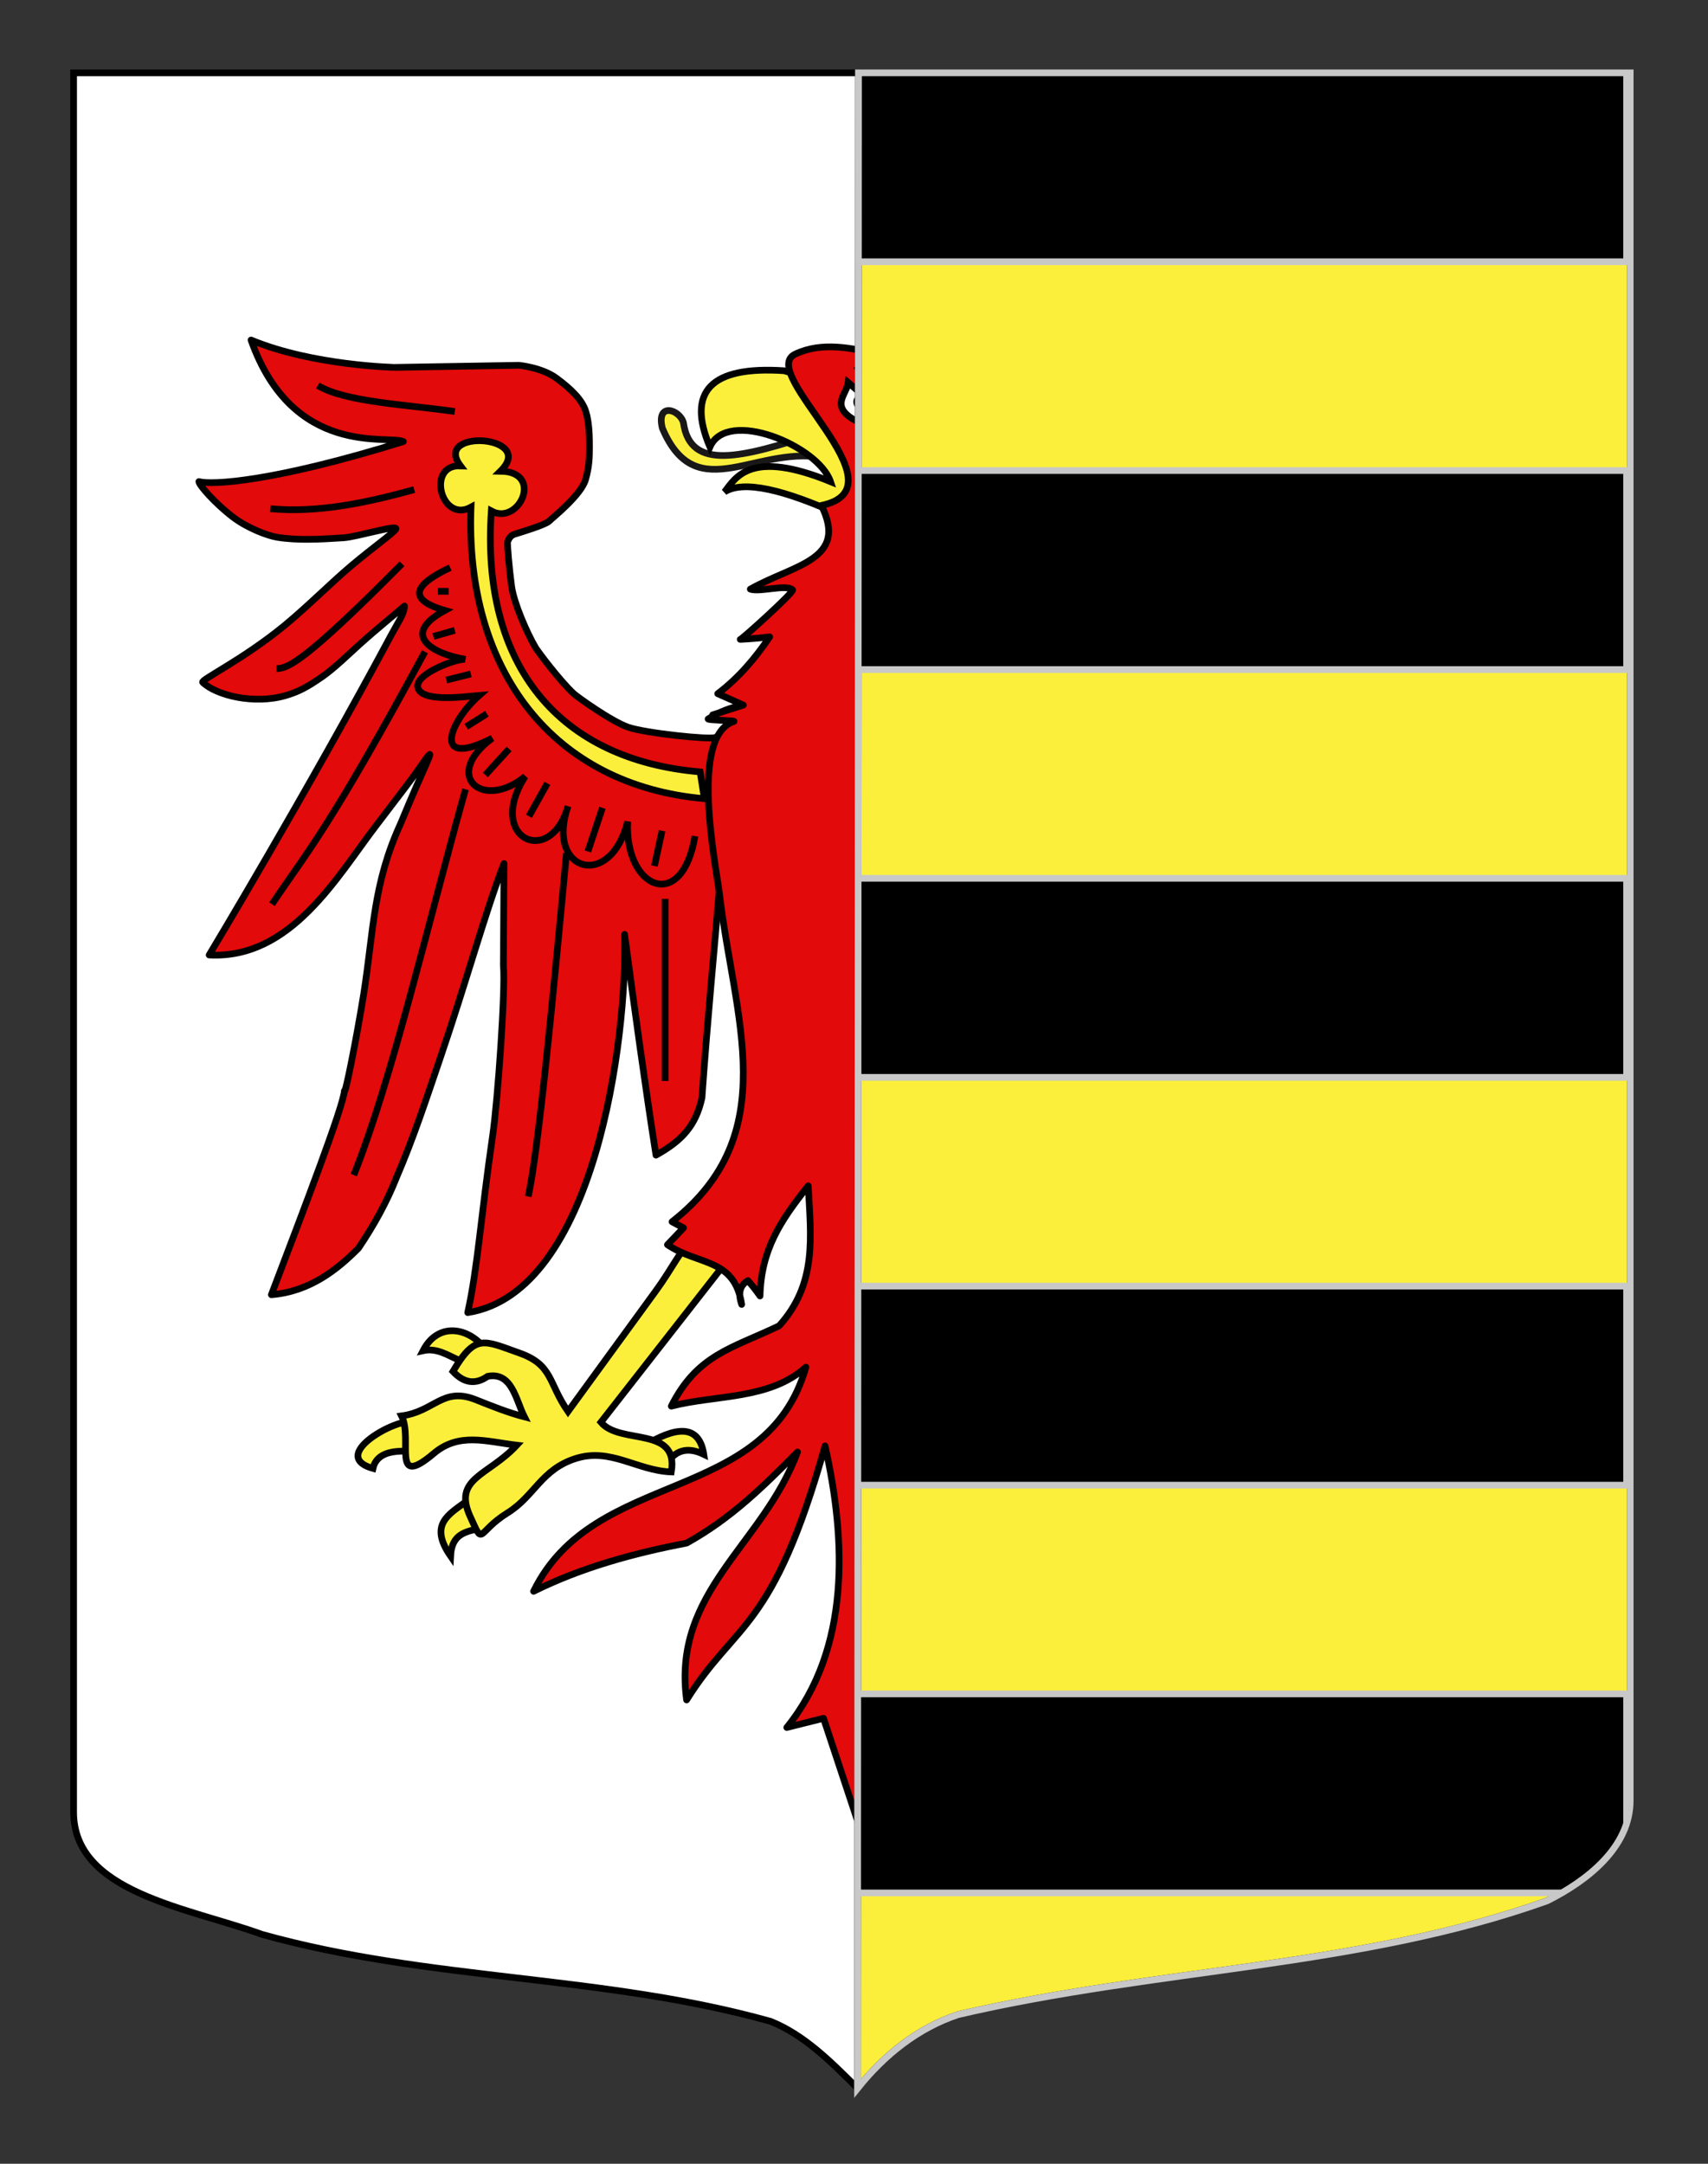
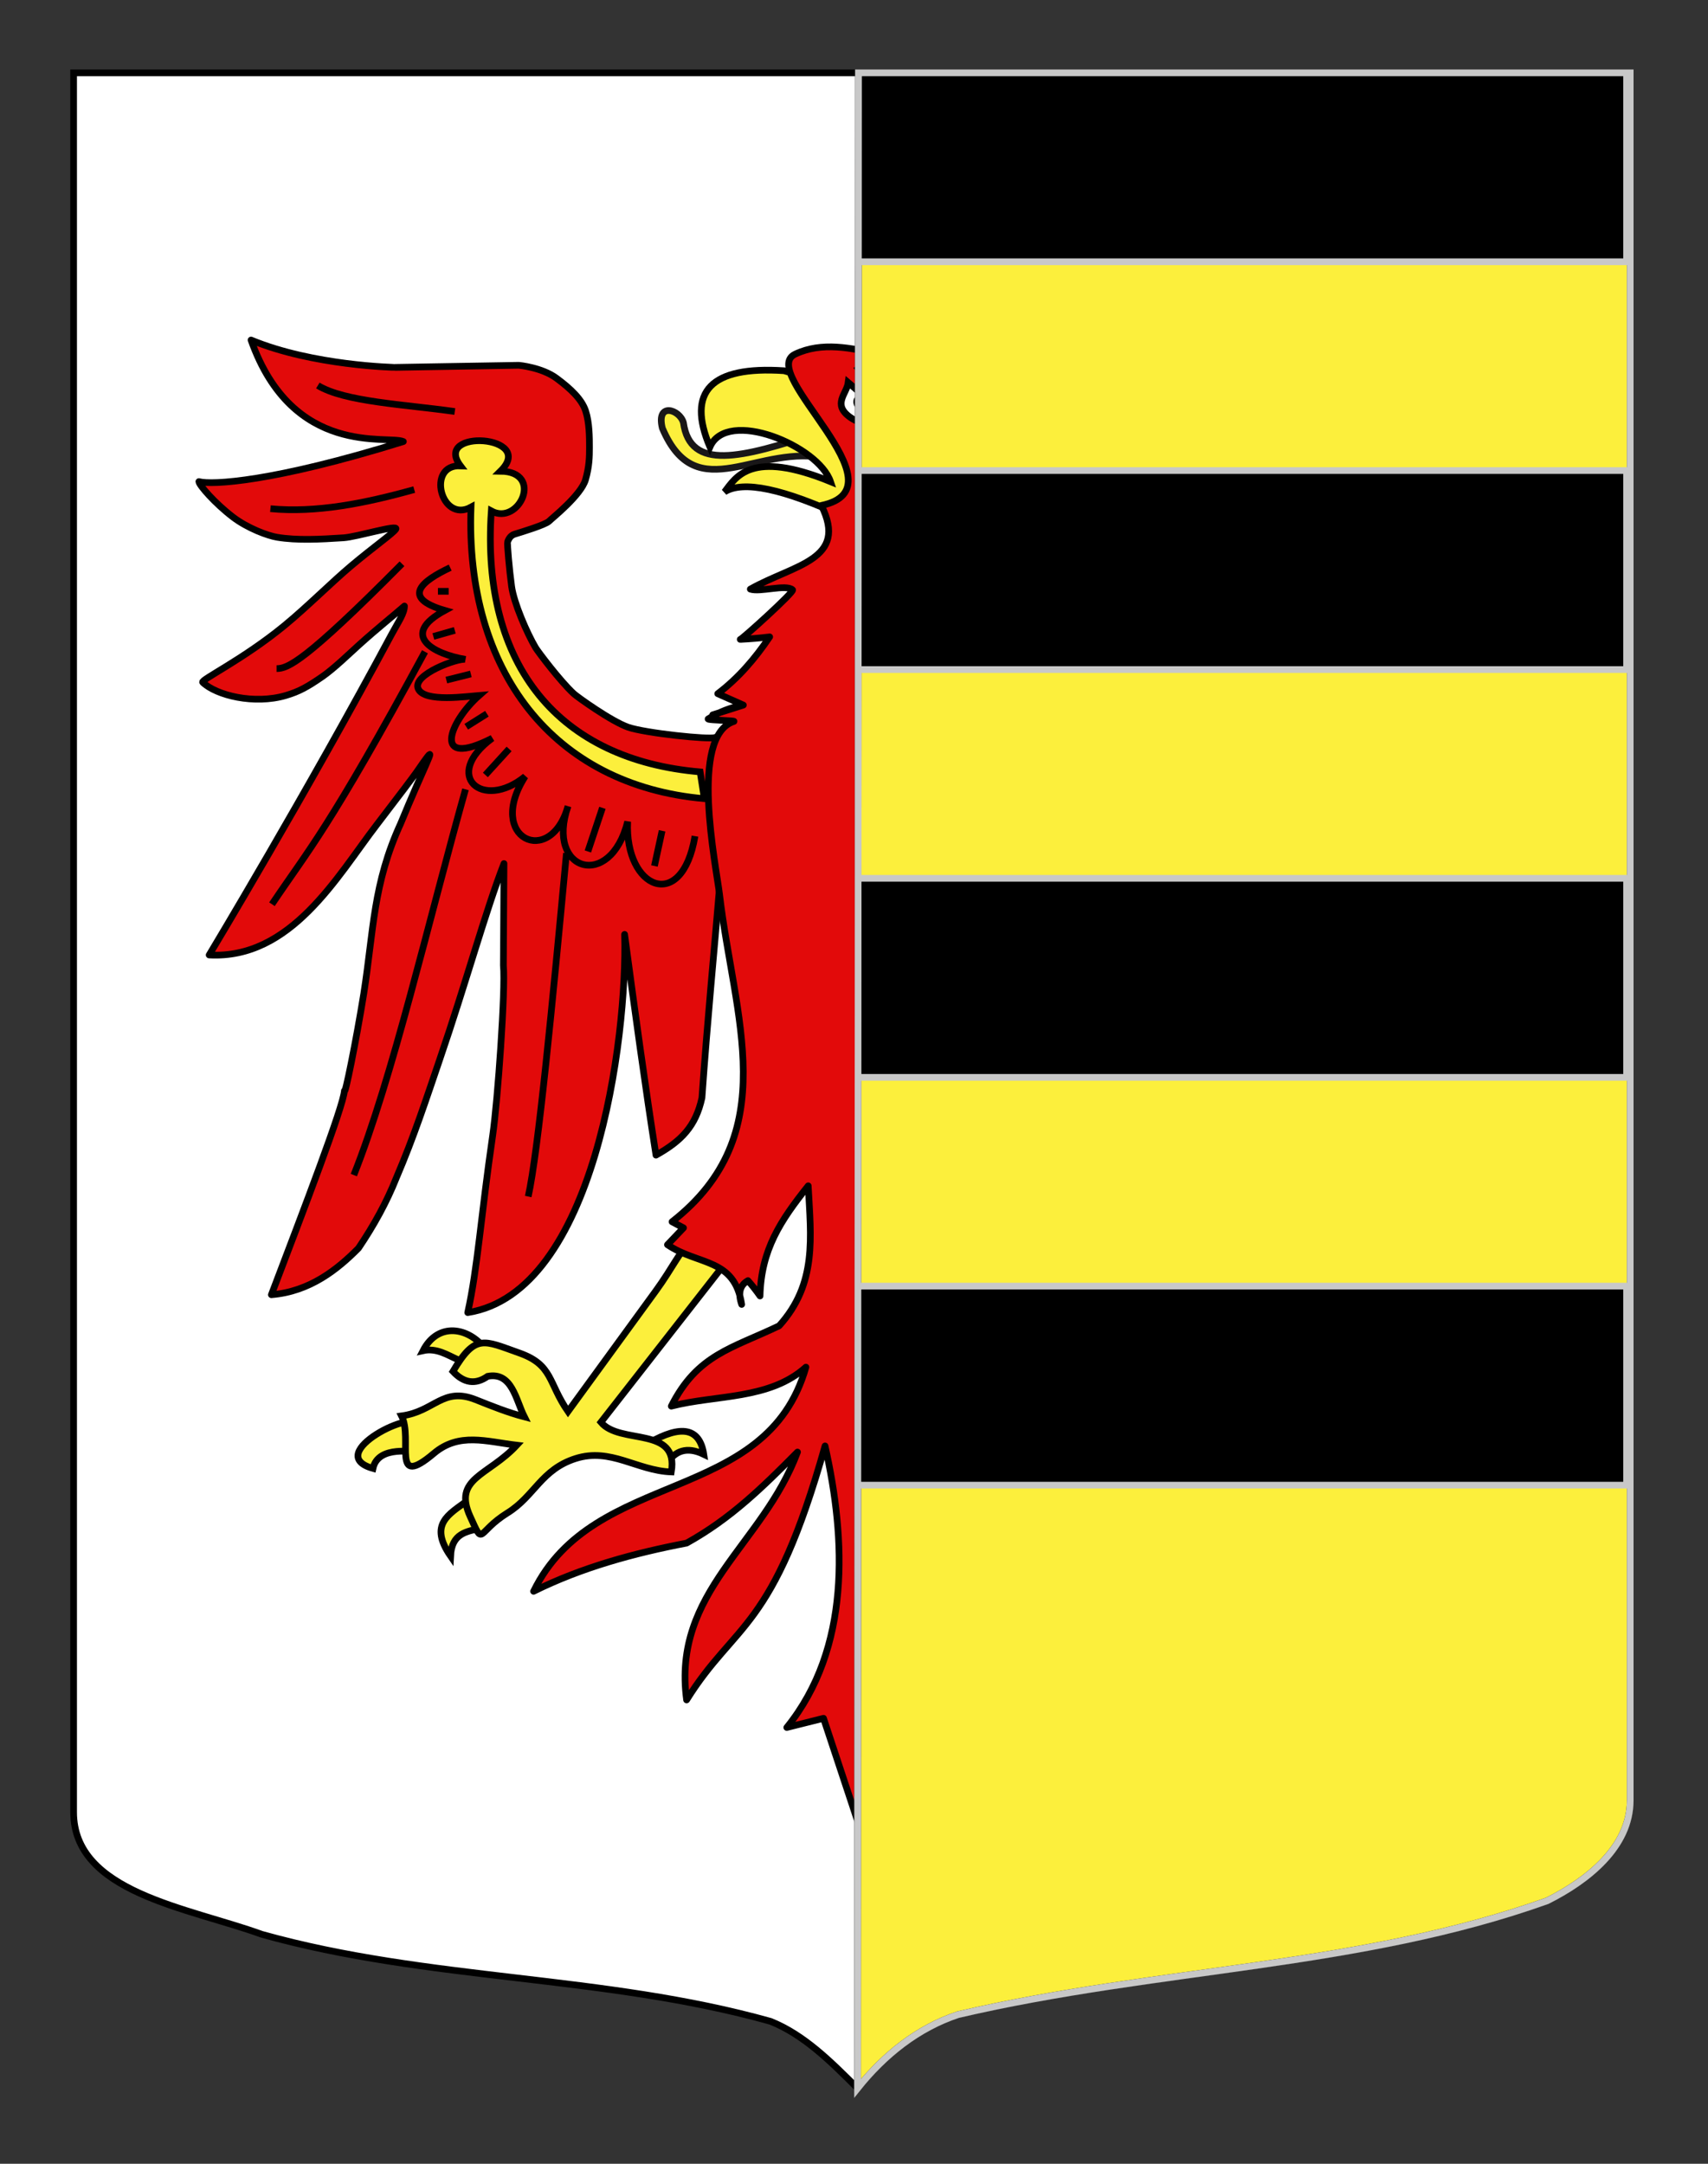
<svg xmlns="http://www.w3.org/2000/svg" xmlns:xlink="http://www.w3.org/1999/xlink" version="1.1" id="Calque_2" x="0px" y="0px" width="255.118px" height="323.148px" viewBox="0 0 255.118 323.148" enable-background="new 0 0 255.118 323.148" xml:space="preserve">
  <rect x="0" y="0" width="255.118" height="323.148" fill="#333333" stroke="none" />
  <path id="Fond_x5F_de_x5F_l_x5F_ecu_1_" fill="#FFFFFF" stroke="#000000" d="M243.5,10.88c-78,0-154.506,0-232.506,0  c0,135.583,0,149.083,0,259.75c0,12.043,17.099,14.25,28.1,18.25c25,7,51,6,76,13c5,2,9,6,13,10c4-5,9-9,15-11c30-7,60-7,88-17  c6-3,12.406-8,12.406-15C243.5,245.339,243.5,147.255,243.5,10.88z" />
  <g>
    <path id="path2764" fill="#E20A0A" stroke="#000000" stroke-linejoin="round" d="M108.323,111.193l-1.536-1.052   c-0.726,0.36-10.422-0.647-12.968-1.535c-2.545-0.89-7.608-4.538-8.12-5.008c-2.052-1.892-5.377-6.322-5.7-6.868   c-1.281-2.165-3.243-6.673-3.581-9.14c-0.339-2.474-0.683-6.459-0.602-6.661c0.08-0.201,0.303-0.938,1.076-1.165   c0.87-0.263,4.602-1.39,5.124-1.932c0.417-0.432,4.774-3.871,5.44-6.193c0.569-1.991,0.591-3.393,0.591-4.846   c0-1.455-0.007-3.672-0.571-5.408c-0.565-1.734-2.175-3.283-4.355-4.898c-2.183-1.618-5.621-1.933-5.621-1.933l-18.47,0.312   c-0.019,0.004-12.261-0.232-21.532-4.084C43.74,68.4,58.002,64.933,60.249,65.945c-19.534,6.069-28.636,6.499-30.542,5.979   c0.029,0.529,2.387,3.238,5.08,5.294c2.18,1.663,5.2,2.797,6.635,3.025c3.009,0.486,6.321,0.305,9.894,0.074   c2-0.129,8.322-2.083,7.8-1.287c-0.41,0.628-3.218,2.581-6.655,5.471c-3.02,2.54-6.519,6.08-9.972,8.919   c-6.173,5.077-12.577,8.13-12.217,8.479c2.037,1.962,7.706,3.355,12.412,1.97c2.021-0.596,3.278-1.309,5.484-2.834   c1.706-1.18,4.078-3.475,5.485-4.744c2.671-2.41,5.179-4.403,6.755-5.782c-0.005,1.084-0.84,2.246-1.858,4.121   c-12.765,23.835-27.308,47.993-27.308,47.993c12.225,0.675,19.129-11.757,25.009-19.418c7.481-9.752,5.774-7.71,7.391-9.911   c1.617-2.2-0.386,1.392-3.796,9.695c-4.133,9.015-4.025,15.921-5.512,25.411c-1.146,7.083-2.846,15.482-2.891,14.501   c-0.16,2.364-6.026,17.624-10.907,30.461c5.769-0.464,9.907-3.815,13.007-6.948c2.304-3.411,4.216-6.877,5.656-10.504   c2.626-6.115,4.528-11.973,6.442-17.566c4.012-11.719,6.812-22.061,9.636-29.377l-0.09,15.214   c0.341,3.637-0.854,20.274-1.595,25.368c-1.801,12.386-2.235,19.735-3.729,26.479c18.983-2.953,23.869-40.875,23.432-56.479   c1.562,11.671,3.123,23.004,4.686,32.968c3.794-2.118,5.937-4.3,6.867-8.564c0.835-11.803,1.832-21.951,2.666-31.916l7.837-15.19   L108.323,111.193z" />
    <path id="path5440" fill="#E20A0A" stroke="#000000" stroke-linejoin="round" d="M147.866,111.193l1.535-1.052   c0.729,0.36,10.422-0.647,12.969-1.535c2.547-0.889,7.607-4.538,8.118-5.008c2.052-1.892,5.38-6.322,5.701-6.868   c1.281-2.165,3.244-6.673,3.581-9.14c0.339-2.474,0.684-6.459,0.602-6.661c-0.078-0.201-0.302-0.938-1.076-1.165   c-0.871-0.263-4.603-1.39-5.123-1.932c-0.416-0.432-4.773-3.871-5.439-6.193c-0.566-1.991-0.592-3.393-0.592-4.846   c0-1.455,0.008-3.672,0.572-5.408c0.562-1.734,2.175-3.283,4.354-4.898c2.183-1.618,5.623-1.933,5.623-1.933l18.468,0.312   c0.021,0.004,12.258-0.232,21.53-4.084c-6.239,17.618-20.504,14.151-22.75,15.163c19.534,6.069,28.638,6.5,30.541,5.979   c-0.028,0.529-2.385,3.239-5.079,5.294c-2.181,1.663-5.199,2.797-6.636,3.026c-3.011,0.485-6.321,0.304-9.896,0.073   c-2-0.128-8.322-2.083-7.802-1.285c0.41,0.626,3.222,2.58,6.656,5.47c3.021,2.54,6.521,6.079,9.971,8.919   c6.175,5.077,12.579,8.129,12.22,8.479c-2.037,1.962-7.707,3.355-12.412,1.969c-2.021-0.595-3.276-1.309-5.483-2.833   c-1.707-1.18-4.079-3.476-5.487-4.744c-2.669-2.409-5.177-4.401-6.754-5.783c0.008,1.085,0.842,2.246,1.86,4.121   c12.765,23.835,27.308,47.993,27.308,47.993c-12.223,0.675-19.127-11.756-25.008-19.418c-7.482-9.752-5.771-7.71-7.391-9.911   c-1.616-2.2,0.387,1.392,3.797,9.696c4.131,9.014,4.025,15.92,5.512,25.411c1.146,7.083,2.848,15.482,2.891,14.5   c0.16,2.365,6.025,17.625,10.908,30.461c-5.77-0.464-9.908-3.813-13.01-6.947c-2.303-3.412-4.215-6.878-5.656-10.505   c-2.625-6.115-4.529-11.971-6.443-17.566c-4.01-11.718-6.812-22.061-9.637-29.377L181,144.18   c-0.342,3.635,0.854,20.274,1.595,25.367c1.799,12.386,2.235,19.734,3.728,26.479c-18.984-2.954-23.867-40.874-23.432-56.479   c-1.561,11.671-3.122,23.004-4.686,32.968c-3.793-2.118-5.938-4.3-6.867-8.564c-0.834-11.803-1.83-21.95-2.666-31.916   l-7.838-15.188L147.866,111.193z" />
    <g id="g12549">
      <g id="g12543">
        <path id="path6333" fill="#FCEF3C" stroke="#000000" d="M62.199,216.775c0.015-0.092,0.144-3.771,0.142-3.739     c0.221-3.059-14.321,4.09-6.631,6.267C56.5,215.668,62.159,217.019,62.199,216.775C62.213,216.683,62.183,216.867,62.199,216.775     z" />
        <path id="path8112" fill="#FCEF3C" stroke="#000000" d="M72.5,201.49c-2.569,4.811-5.262-0.688-9.312,0.229     C65.409,197.407,69.988,198.177,72.5,201.49L72.5,201.49z" />
        <path id="path9884" fill="#FCEF3C" stroke="#000000" d="M71.814,228.228c2.079-0.507,0.771-6.168-2-4.113     c-2.771,2.054-5.812,3.511-2.514,8.284C67.467,228.949,69.734,228.731,71.814,228.228     C73.894,227.721,69.734,228.731,71.814,228.228z" />
        <path id="path11656" fill="#FCEF3C" stroke="#000000" d="M96.953,215.486c4.864-2.792,7.57-2.196,8.17,1.715     c-2.586-1.243-4.269-0.481-5.485,1.314" />
      </g>
      <path id="path5446" fill="#FCEF3C" stroke="#000000" d="M110.207,186.236c-7.657-3.829-7.31-0.237-12.234,6.53    c-4.377,6.013-8.755,12.023-13.132,18.035c-2.99-4.312-2.236-6.967-7.294-8.748c-5.299-1.867-6.52-2.924-9.892,2.763    c1.642,1.764,3.371,2.005,5.189,0.729c3.646-0.692,4.202,3.519,5.484,6.062c-2.485-0.65-4.89-1.621-7.271-2.569    c-4.932-1.96-6.131,1.755-11.072,2.421c1.745,3.479-1.67,11.077,4.831,5.589c3.758-3.169,7.81-1.757,12.371-1.215    c-4.253,4.585-9.579,4.896-6.96,10.648c2.116,4.646,0.872,2.387,5.602-0.551c3.998-2.482,5.011-6.466,10.143-8.103    c5.253-1.676,9.142,1.806,14.298,2.003c1.167-6.91-7.661-3.998-10.513-7.426L110.207,186.236L110.207,186.236z" />
    </g>
    <g id="g12557" transform="matrix(-1,0,0,1,714.467,0)">
      <g id="g12559">
        <path id="path12561" fill="#FCEF3C" stroke="#000000" d="M520.574,216.775c0.016-0.092,0.145-3.771,0.143-3.739     c0.239-3.043-14.34,4.086-6.631,6.267C514.873,215.683,520.539,216.999,520.574,216.775     C520.59,216.683,520.558,216.867,520.574,216.775z" />
-         <path id="path12563" fill="#FCEF3C" stroke="#000000" d="M530.877,201.49c-2.57,4.811-5.263-0.688-9.312,0.229     C523.787,197.407,528.364,198.179,530.877,201.49L530.877,201.49z" />
+         <path id="path12563" fill="#FCEF3C" stroke="#000000" d="M530.877,201.49c-2.57,4.811-5.263-0.688-9.312,0.229     C523.787,197.407,528.364,198.179,530.877,201.49z" />
        <path id="path12565" fill="#FCEF3C" stroke="#000000" d="M530.189,228.228c2.081-0.507,0.771-6.168-2.001-4.113     c-2.771,2.054-5.812,3.511-2.515,8.284C525.843,228.949,528.109,228.731,530.189,228.228     C532.27,227.721,528.109,228.731,530.189,228.228z" />
        <path id="path12567" fill="#FCEF3C" stroke="#000000" d="M555.327,215.486c4.863-2.792,7.571-2.196,8.17,1.715     c-2.586-1.243-4.27-0.481-5.485,1.314" />
      </g>
      <path id="path12569" fill="#FCEF3C" stroke="#000000" d="M568.581,186.236c-7.657-3.829-7.309-0.237-12.233,6.53    c-4.377,6.013-8.754,12.023-13.131,18.035c-2.986-4.312-2.235-6.967-7.293-8.748c-5.299-1.867-6.519-2.924-9.893,2.763    c1.641,1.764,3.372,2.005,5.188,0.729c3.646-0.692,4.203,3.519,5.485,6.062c-2.485-0.65-4.889-1.621-7.271-2.569    c-4.936-1.96-6.133,1.755-11.073,2.421c1.741,3.482-1.667,11.073,4.83,5.589c3.759-3.169,7.81-1.757,12.372-1.215    c-4.252,4.585-9.58,4.896-6.961,10.648c2.115,4.646,0.871,2.386,5.603-0.551c3.996-2.482,5.009-6.466,10.144-8.103    c5.253-1.676,9.141,1.805,14.298,2.003c1.178-6.906-7.664-4.004-10.515-7.426L568.581,186.236L568.581,186.236z" />
    </g>
    <path id="Langue" fill="#FCEF3C" stroke="#191718" stroke-linejoin="round" d="M123.812,68.537c1.52,0.497,2.29-4.953-1.696-3.878   c-11.475,3.789-19.013,5.704-20.037-1.535c-0.548-1.979-4.098-3.115-3.15,0.811C104.1,76.151,113.247,65.959,123.812,68.537z" />
    <path id="path31388" fill="#FCEF3C" stroke="#000000" d="M132.776,59.973l-6.218,17.45c-9.643-4.519-15.59-5.688-18.339-3.959   c1.713-2.21,3.92-6.396,15.835-1.533c-1.806-5.351-15.477-11.049-18.016-5.172c-3.531-8.322,0.165-12.115,11.068-11.392   L132.776,59.973z" />
    <path id="path13458" fill="#E20A0A" stroke="#000000" stroke-linejoin="round" d="M111.032,105.3   c-1.91,0.354-3.665,1.043-5.263,2.077c0.042,0.193,3.975,0.217,3.865,0.36c-6.74,2.157-2.669,21.521-2.149,25.916   c2.174,18.37,9.614,35.71-7.104,48.812l1.714,0.913l-2.398,2.517c4.595,3.113,10.027,1.943,11.084,8.913   c-0.58-1.685-0.268-2.867,0.938-3.551c0.646,0.729,1.246,1.492,1.803,2.292c0.165-6.93,3.082-11.281,7.199-16.452   c0.403,7.703,1.349,14.601-4.342,20.908c-7.047,3.378-12.21,4.274-16.111,11.998c6.711-1.729,14.673-0.932,20.11-5.828   c-5.873,20.719-31.653,14.979-40.678,33.479c7.202-3.578,14.983-5.687,22.854-7.199c6.596-3.658,11.338-8.32,16.566-13.597   c-5.167,13.923-18.757,20.769-16.566,37.021c7.351-11.788,12.833-10.085,20.681-37.935c3.157,14.011,3.842,30.215-5.713,42.048   l5.484-1.371l5.091,15.356l5.09-15.356l5.485,1.371c-9.558-11.833-8.869-28.037-5.715-42.048   c7.85,27.85,13.33,26.146,20.684,37.935c2.188-16.252-11.4-23.098-16.568-37.021c5.229,5.274,9.975,9.937,16.568,13.597   c7.867,1.514,15.648,3.62,22.852,7.199c-9.022-18.5-34.806-12.762-40.678-33.479c5.438,4.896,13.4,4.099,20.109,5.828   c-3.086-6.108-7.182-8.78-13.394-10.914c-9.059-3.108-7.448-14.529-7.06-21.994c4.115,5.173,7.031,9.524,7.195,16.454   c0.56-0.799,1.158-1.562,1.806-2.292c1.204,0.684,1.521,1.864,0.938,3.551c1.055-6.97,6.488-5.798,11.084-8.913l-2.398-2.517   l1.716-0.914c-17.663-13.837-8.592-33.874-6.627-53.138c0.752-7.384,1.854-19.039-5.899-22.604   c1.488,0.533,3.006,0.773,4.549,0.719c-0.912-1.001-9.33-4.216-8.098-5.709c0.376-0.454,3.395,1.149,3.938,1.222   c-3.369-5.877-5.252-10.708-3.381-16.883l1.533,4.202l1.823-8.102l3.429,3.089c-0.691-3.592-1.309-7.314-3.031-9.14   c2.875,0.652,6.893,0.613,7.246,0.44c0.748-0.364-5.002-1.956-5.146-4.562c2.454,0.276,4.952-0.13,6.82-2.209   c0.568-0.634-2.008,0.679-1.871,0.268c-1.703-1.007-4.764-2.396-5.235-4.176c0.46-0.776,2.78,0.368,2.979-0.61   c-9.088-4.967-1.945-2.65-2.779-5.334c-1.914-0.364-3.514-1.221-4.792-2.56c1.101-1.025,2.151-2.104,3.151-3.233   c-8.15,2.318-17.729-4.99-25.639-1.261c-5.869,2.771,16.766,19.931,3.901,22.602c4.089,8.165-4.088,8.812-10.609,12.499   c1.44,0.502,5.33-0.774,6.312,0.104c0.313,0.279-7.597,7.423-7.818,7.401c1.469-0.072,2.934-0.197,4.395-0.375   c-2.169,3.221-4.649,6.124-7.758,8.485L111.032,105.3C100.692,108.603,111.032,105.3,111.032,105.3z" />
    <path fill="#E20A0A" stroke="#000000" stroke-miterlimit="10" d="M127.88,54.648c1.549,2.058,1.378,3.426,3.269,3.809   c1.893,0.384,3.104,2.56,3.336,4.296" />
    <path fill="#FFFFFF" stroke="#000000" stroke-miterlimit="10" d="M126.694,57.122c-0.211,1.687-2.427,3.245,0.28,5.192   c2.243,1.612,5.05,1.053,4.839,0C131.602,61.264,126.694,57.122,126.694,57.122z" />
    <ellipse transform="matrix(0.598 -0.802 0.802 0.598 3.526 127.66)" fill="#E20A0A" stroke="#000000" stroke-miterlimit="10" cx="128.944" cy="60.317" rx="0.811" ry="1.163" />
    <path id="path23256" fill="#E20A0A" stroke="#000000" d="M40.391,75.972c6.806,0.648,14.073-0.784,21.481-2.855" />
    <path id="path23258" fill="#E20A0A" stroke="#000000" d="M60.045,84.198C45.51,98.862,42.972,99.853,41.306,99.853" />
    <path id="path23260" fill="#E20A0A" stroke="#000000" d="M40.621,135.045c5.489-8.175,8.454-11.137,22.854-37.706" />
    <path id="path23262" fill="#E20A0A" stroke="#000000" d="M52.847,175.494c5.809-14.585,11.143-37.888,16.682-57.61" />
    <path id="path23264" fill="#E20A0A" stroke="#000000" d="M78.898,178.695c1.496-6.702,3.627-28.94,5.713-51.281" />
-     <path id="path23266" fill="#E20A0A" stroke="#000000" d="M99.351,161.441v-27.194" />
    <path id="path25925" fill="#E20A0A" stroke="#000000" d="M67.244,84.77c-4.157,1.965-7.446,4.477-0.801,6.396   c-6.807,3.682-1.796,6.487,3.086,7.313c-1.123-0.227-8.026,2.255-7.06,4.396c0.938,2.077,7.361,1.112,9.116,0.975   c-4.604,4.063-7.096,11.027,1.942,6.396c-7.577,5.568-1.448,10.919,4.913,5.714c-5.947,9.274,3.801,13.753,6.398,4.455   c-3.39,9.751,6.339,12.634,8.912,2.287c-0.473,10.081,8.136,13.71,10.055,2.171" />
    <path id="path25927" fill="#E20A0A" stroke="#000000" d="M67.015,88.312h-1.6" />
    <path id="path25929" fill="#E20A0A" stroke="#000000" d="M67.929,94.14l-3.199,0.911" />
    <path id="path25931" fill="#E20A0A" stroke="#000000" d="M70.328,100.652l-3.656,0.914" />
    <path id="path25933" fill="#E20A0A" stroke="#000000" d="M72.728,106.593l-3.086,1.942" />
    <path id="path25935" fill="#E20A0A" stroke="#000000" d="M76.042,111.851l-3.543,3.887" />
-     <path id="path25937" fill="#E20A0A" stroke="#000000" d="M81.755,116.99l-2.744,4.915" />
    <path id="path25939" fill="#E20A0A" stroke="#000000" d="M89.982,120.648l-2.172,6.514" />
    <path id="path25941" fill="#E20A0A" stroke="#000000" d="M98.894,124.075l-1.143,5.257" />
    <path id="path23254" fill="#E20A0A" stroke="#000000" d="M67.929,61.459c-7.393-1.056-16.41-1.433-20.453-3.886" />
    <path id="path26848" fill="#E20A0A" stroke="#000000" d="M216.014,75.972c-6.805,0.648-14.073-0.784-21.482-2.855" />
-     <path id="path26850" fill="#E20A0A" stroke="#000000" d="M196.361,84.198c14.533,14.663,17.073,15.654,18.74,15.654" />
    <path id="path26852" fill="#E20A0A" stroke="#000000" d="M215.786,135.045c-5.488-8.175-8.453-11.137-22.853-37.706" />
    <path id="path26854" fill="#E20A0A" stroke="#000000" d="M203.559,175.494c-5.811-14.585-11.143-37.888-16.684-57.61" />
    <path id="path26856" fill="#E20A0A" stroke="#000000" d="M177.506,178.695c-1.496-6.702-3.625-28.94-5.713-51.281" />
    <path id="path26858" fill="#E20A0A" stroke="#000000" d="M157.055,161.441v-27.194" />
    <path id="path26862" fill="#E20A0A" stroke="#000000" d="M189.163,84.77c4.157,1.965,7.443,4.477,0.799,6.396   c6.807,3.682,1.797,6.487-3.084,7.313c1.123-0.227,8.025,2.255,7.06,4.396c-0.938,2.077-7.358,1.112-9.112,0.975   c4.604,4.063,7.096,11.027-1.943,6.396c7.574,5.567,1.449,10.92-4.912,5.714c5.949,9.275-3.801,13.753-6.398,4.455   c3.391,9.751-6.34,12.634-8.912,2.287c0.475,10.081-8.136,13.71-10.057,2.171" />
    <path id="path26864" fill="#E20A0A" stroke="#000000" d="M189.39,88.312h1.601" />
    <path id="path26866" fill="#E20A0A" stroke="#000000" d="M188.476,94.14l3.2,0.911" />
    <path id="path26868" fill="#E20A0A" stroke="#000000" d="M186.077,100.652l3.656,0.914" />
    <path id="path26870" fill="#E20A0A" stroke="#000000" d="M183.674,106.593l3.087,1.942" />
    <path id="path26872" fill="#E20A0A" stroke="#000000" d="M180.364,111.851l3.543,3.887" />
    <path id="path26874" fill="#E20A0A" stroke="#000000" d="M174.65,116.99l2.743,4.915" />
    <path id="path26876" fill="#E20A0A" stroke="#000000" d="M166.422,120.648l2.17,6.514" />
    <path id="path26878" fill="#E20A0A" stroke="#000000" d="M157.512,124.075l1.143,5.257" />
    <path id="path28728" fill="#E20A0A" stroke="#000000" d="M188.25,61.459c7.391-1.056,16.408-1.433,20.451-3.886" />
    <path id="path26860" fill="#E20A0A" stroke="#000000" d="M151.004,115.279c0,0-0.379,1.927-0.645,3.999   c23.012-1.979,36.521-19.045,35.594-43.534c4.575,2.449,6.861-6.404,1.604-6.17c4.329-5.603-11.727-4.614-6.092,0.799   c-6.698,0.05-2.854,8.2,1.388,5.941C184.729,102.99,171.886,113.532,151.004,115.279L151.004,115.279L151.004,115.279z" />
    <path id="path25038" fill="#FCEF3C" stroke="#000000" d="M104.576,115.279l0.629,3.999c-22.531-1.979-35.762-19.045-34.854-43.534   c-4.482,2.447-6.72-6.404-1.57-6.17c-4.239-5.603,11.482-4.614,5.966,0.799c6.561,0.05,2.794,8.2-1.36,5.941   C71.789,99.549,83.619,113.495,104.576,115.279C104.576,115.279,104.103,115.238,104.576,115.279L104.576,115.279z" />
  </g>
  <path id="Senestre" stroke="#A0A0A0" d="M128.092,311.88c4-5,9-9,15-11c30-7,60-7,88-17c6-3,12.406-8,12.406-15  c0-23.541,0-121.625,0-258c-78,0-37.263,0-115.263,0L128.092,311.88z" />
  <g>
    <path id="Fond_x5F_de_x5F_l_x5F_ecu_2_" fill="#FCEF3C" stroke="#191718" d="M128.092,311.88c4-5,9-9,15-11c30-7,60-7,88-17   c6-3,12.406-8,12.406-15c0-23.541,0-121.625,0-258c-78,0-37.263,0-115.263,0L128.092,311.88z" />
    <g>
      <defs>
        <path id="SVGID_1_" d="M128.092,311.88c4-5,9-9,15-11c30-7,60-7,88-17c6-3,12.406-8,12.406-15c0-23.541,0-121.625,0-258     c-78,0-37.263,0-115.263,0L128.092,311.88z" />
      </defs>
      <clipPath id="SVGID_2_">
        <use xlink:href="#SVGID_1_" overflow="visible" />
      </clipPath>
      <g clip-path="url(#SVGID_2_)">
        <rect x="127.785" y="9.371" stroke="#C8C8C8" width="115.173" height="29.723" />
        <rect x="127.785" y="70.272" stroke="#C8C8C8" width="115.173" height="29.722" />
        <rect x="127.785" y="131.172" stroke="#C8C8C8" width="115.173" height="29.726" />
        <rect x="127.785" y="192.075" stroke="#C8C8C8" width="115.173" height="29.724" />
-         <rect x="127.785" y="252.974" stroke="#C8C8C8" width="115.173" height="29.724" />
      </g>
      <use xlink:href="#SVGID_1_" overflow="visible" fill="none" stroke="#C8C8C8" />
    </g>
  </g>
</svg>